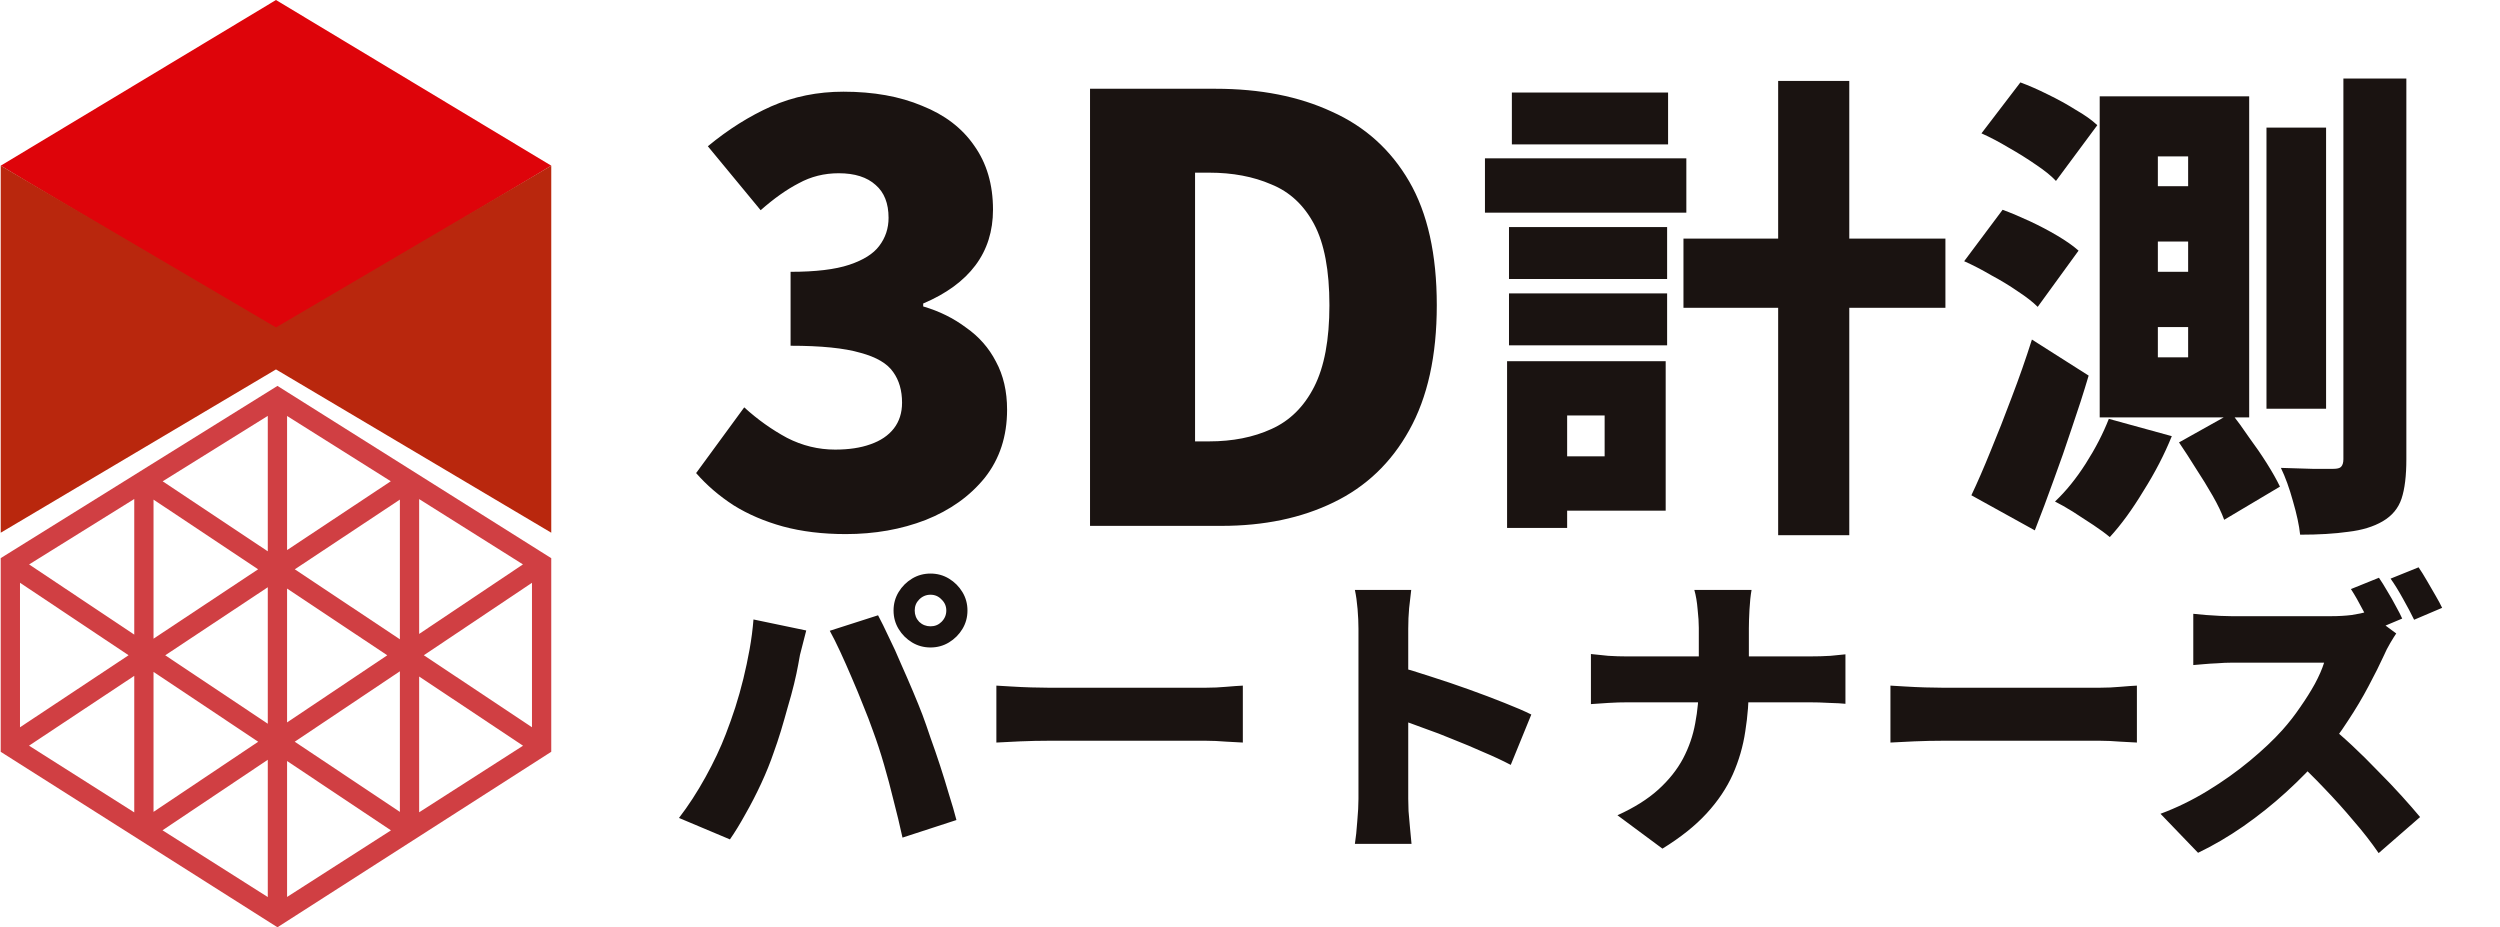
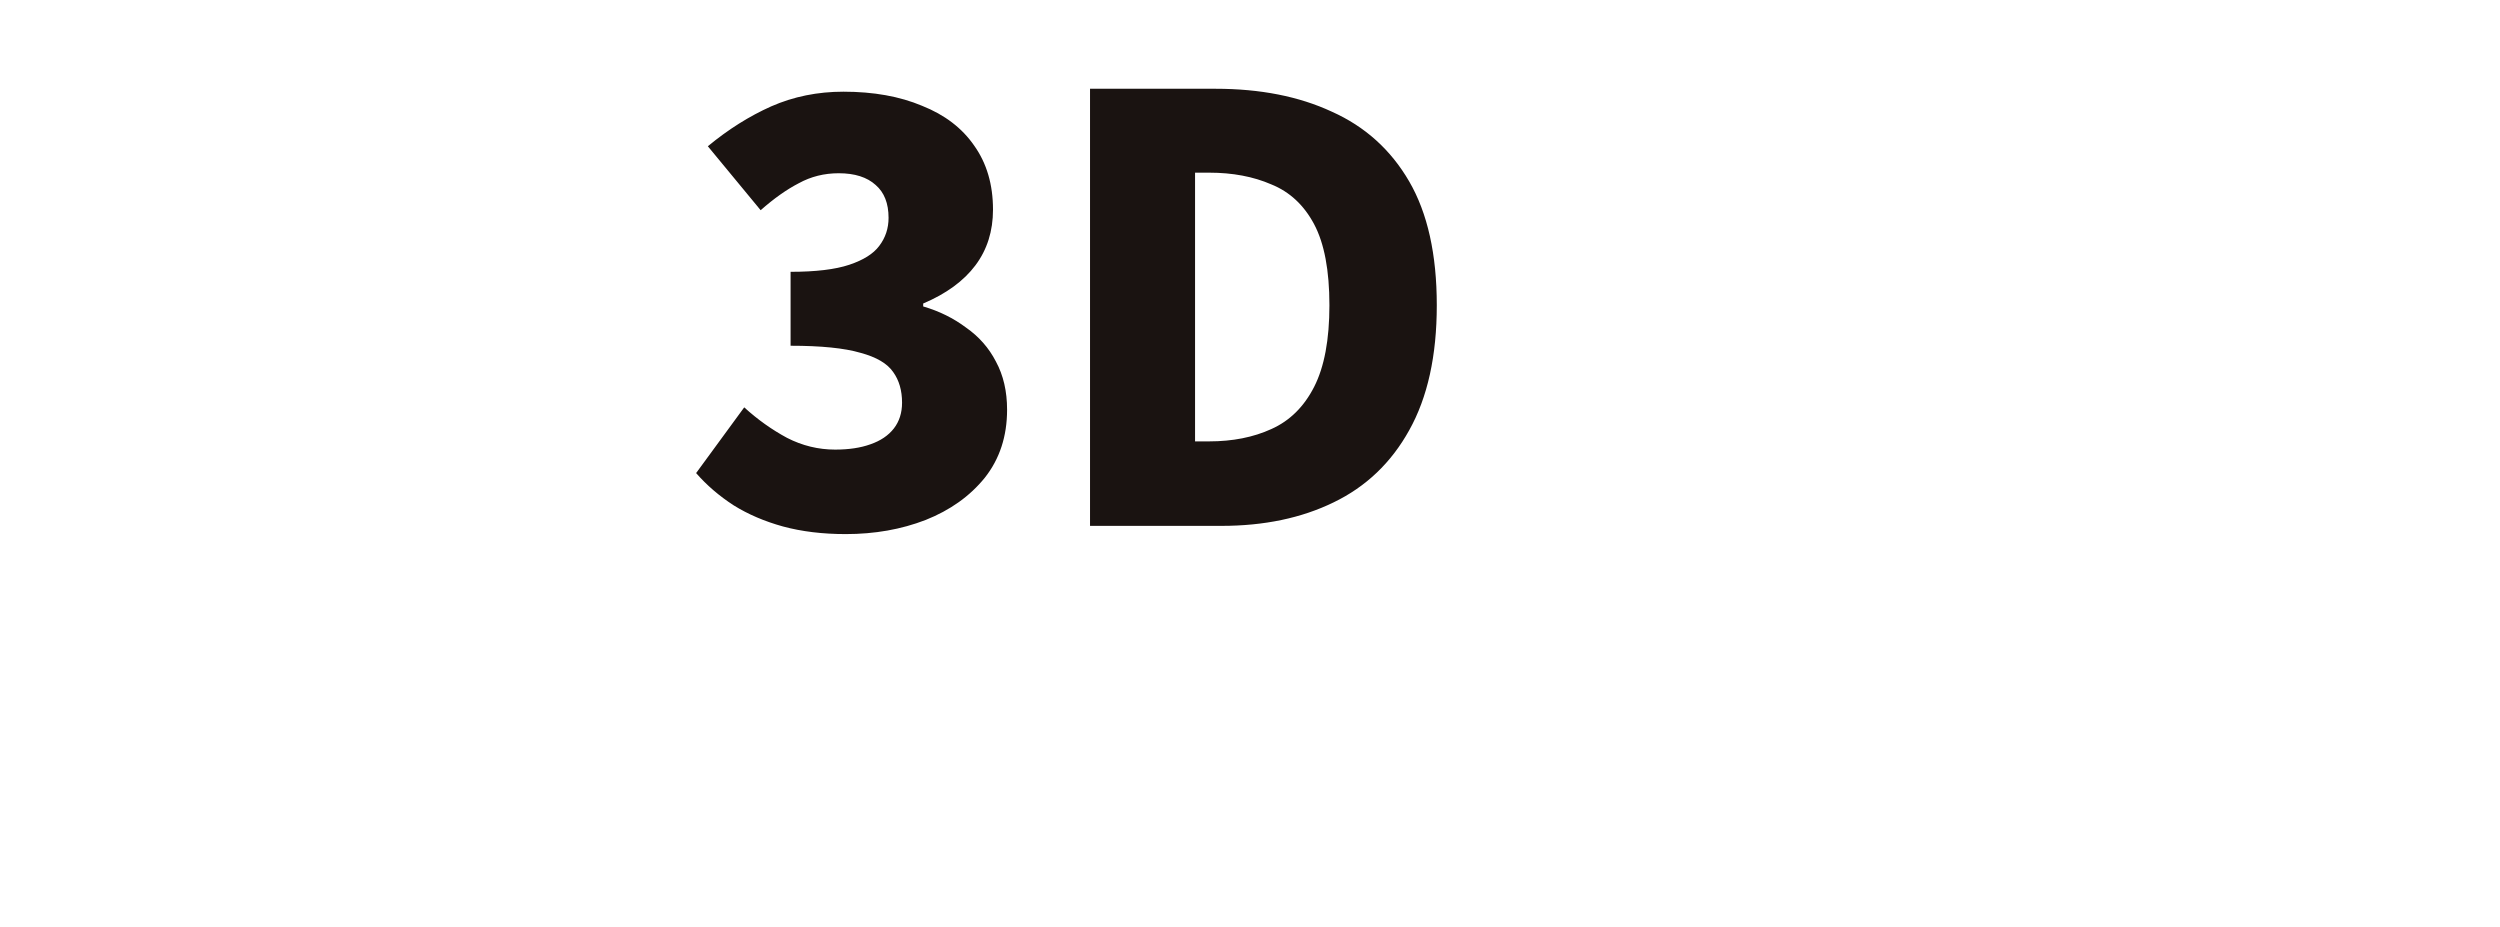
<svg xmlns="http://www.w3.org/2000/svg" width="275" height="102" viewBox="0 0 275 102" fill="none">
-   <path d="M60.639 18.226L30.358 36.336L0.078 18.226L30.358 0L60.639 18.226Z" fill="#DE040A" />
-   <path d="M60.639 58.599L30.358 40.636L0.079 58.599V18.225L30.358 36.017L60.639 18.225V58.599Z" fill="#B9270D" />
-   <path d="M17.875 91.332L29.456 98.675V83.575L17.875 91.332ZM31.578 98.665L43.005 91.34L31.578 83.713V98.665ZM3.192 82.024L14.768 89.363V74.344L3.192 82.024ZM46.107 89.352L57.534 82.028L46.107 74.418V89.352ZM32.42 81.589L43.987 89.309V73.842L32.42 81.589ZM16.888 89.305L28.401 81.593L16.888 73.909V89.305ZM2.199 80.002L14.143 72.077L2.199 64.104V80.002ZM46.621 72.077L58.517 79.998V64.108L46.621 72.077ZM18.176 72.082L29.456 79.611V64.597L18.176 72.082ZM31.578 79.466L42.599 72.082L31.578 64.742V79.466ZM32.428 62.624L43.987 70.322V54.955L32.428 62.624ZM16.888 70.255L28.393 62.621L16.888 54.959V70.255ZM3.201 62.088L14.768 69.807V54.89L3.201 62.088ZM46.107 69.732L57.525 62.084L46.107 54.9V69.732ZM17.893 52.944L29.456 60.645V45.747L17.893 52.944ZM31.578 60.509L42.987 52.937L31.578 45.758V60.509ZM60.638 82.696L60.12 83.027L30.52 102L0.078 82.699V61.395L30.52 42.449L60.638 61.4V82.696Z" fill="#D03F43" />
-   <path d="M100.618 67.157C100.618 67.638 100.782 68.053 101.11 68.403C101.46 68.731 101.875 68.895 102.356 68.895C102.837 68.895 103.241 68.731 103.569 68.403C103.919 68.053 104.093 67.638 104.093 67.157C104.093 66.676 103.919 66.272 103.569 65.944C103.241 65.594 102.837 65.42 102.356 65.42C101.875 65.42 101.46 65.594 101.11 65.944C100.782 66.272 100.618 66.676 100.618 67.157ZM98.291 67.157C98.291 66.414 98.477 65.737 98.848 65.125C99.22 64.513 99.712 64.021 100.323 63.649C100.935 63.278 101.613 63.092 102.356 63.092C103.099 63.092 103.776 63.278 104.388 63.649C105 64.021 105.492 64.513 105.864 65.125C106.235 65.737 106.421 66.414 106.421 67.157C106.421 67.9 106.235 68.578 105.864 69.19C105.492 69.802 105 70.293 104.388 70.665C103.776 71.036 103.099 71.222 102.356 71.222C101.613 71.222 100.935 71.036 100.323 70.665C99.712 70.293 99.22 69.802 98.848 69.19C98.477 68.578 98.291 67.9 98.291 67.157ZM79.834 80.762C80.206 79.8 80.556 78.817 80.883 77.811C81.211 76.784 81.506 75.735 81.769 74.664C82.031 73.593 82.26 72.512 82.457 71.419C82.654 70.326 82.796 69.233 82.883 68.141L88.686 69.353C88.598 69.703 88.489 70.129 88.358 70.632C88.227 71.113 88.106 71.583 87.997 72.042C87.91 72.501 87.844 72.861 87.8 73.124C87.691 73.735 87.538 74.446 87.342 75.254C87.145 76.063 86.915 76.904 86.653 77.779C86.413 78.653 86.161 79.527 85.899 80.401C85.637 81.254 85.375 82.04 85.112 82.761C84.741 83.854 84.282 84.991 83.736 86.171C83.189 87.351 82.61 88.477 81.998 89.547C81.408 90.618 80.84 91.547 80.293 92.334L74.688 89.974C75.715 88.641 76.687 87.143 77.605 85.483C78.523 83.822 79.266 82.248 79.834 80.762ZM96.029 80.401C95.723 79.527 95.362 78.587 94.947 77.582C94.554 76.577 94.138 75.571 93.701 74.566C93.264 73.539 92.838 72.577 92.423 71.681C92.008 70.785 91.625 70.02 91.275 69.386L96.586 67.682C96.936 68.337 97.329 69.135 97.766 70.075C98.225 70.993 98.673 71.976 99.111 73.025C99.569 74.052 100.007 75.058 100.422 76.041C100.837 77.025 101.187 77.888 101.471 78.631C101.733 79.33 102.028 80.172 102.356 81.155C102.706 82.117 103.055 83.133 103.405 84.204C103.755 85.275 104.082 86.335 104.388 87.384C104.716 88.411 104.989 89.351 105.208 90.203L99.274 92.137C98.968 90.739 98.641 89.373 98.291 88.04C97.963 86.684 97.613 85.373 97.242 84.106C96.87 82.816 96.466 81.581 96.029 80.401ZM109.601 75.418C110.038 75.44 110.595 75.473 111.273 75.517C111.972 75.56 112.682 75.593 113.404 75.615C114.125 75.637 114.748 75.648 115.272 75.648C115.95 75.648 116.704 75.648 117.534 75.648C118.387 75.648 119.283 75.648 120.222 75.648C121.162 75.648 122.113 75.648 123.074 75.648C124.058 75.648 125.019 75.648 125.959 75.648C126.899 75.648 127.795 75.648 128.647 75.648C129.5 75.648 130.265 75.648 130.942 75.648C131.642 75.648 132.221 75.648 132.68 75.648C133.423 75.648 134.155 75.615 134.876 75.549C135.619 75.484 136.231 75.44 136.712 75.418V81.68C136.297 81.658 135.685 81.625 134.876 81.581C134.089 81.516 133.357 81.483 132.68 81.483C132.221 81.483 131.642 81.483 130.942 81.483C130.243 81.483 129.467 81.483 128.615 81.483C127.762 81.483 126.866 81.483 125.926 81.483C124.987 81.483 124.025 81.483 123.042 81.483C122.08 81.483 121.129 81.483 120.19 81.483C119.25 81.483 118.354 81.483 117.501 81.483C116.671 81.483 115.928 81.483 115.272 81.483C114.332 81.483 113.316 81.505 112.223 81.549C111.153 81.592 110.278 81.636 109.601 81.68V75.418ZM149.431 87.876C149.431 87.395 149.431 86.674 149.431 85.712C149.431 84.728 149.431 83.614 149.431 82.368C149.431 81.122 149.431 79.833 149.431 78.5C149.431 77.145 149.431 75.844 149.431 74.599C149.431 73.353 149.431 72.249 149.431 71.288C149.431 70.326 149.431 69.616 149.431 69.157C149.431 68.501 149.399 67.78 149.333 66.993C149.268 66.206 149.169 65.507 149.038 64.895H155.234C155.168 65.507 155.092 66.174 155.004 66.895C154.939 67.616 154.906 68.37 154.906 69.157C154.906 69.616 154.906 70.326 154.906 71.288C154.906 72.249 154.906 73.353 154.906 74.599C154.906 75.844 154.906 77.134 154.906 78.467C154.906 79.8 154.906 81.1 154.906 82.368C154.906 83.614 154.906 84.728 154.906 85.712C154.906 86.674 154.906 87.395 154.906 87.876C154.906 88.16 154.917 88.608 154.939 89.22C154.983 89.81 155.037 90.433 155.103 91.088C155.168 91.744 155.223 92.323 155.267 92.826H149.038C149.147 92.126 149.235 91.296 149.3 90.334C149.388 89.373 149.431 88.553 149.431 87.876ZM153.726 73.32C154.819 73.604 156.053 73.976 157.43 74.435C158.807 74.872 160.195 75.342 161.594 75.844C162.992 76.347 164.293 76.839 165.495 77.32C166.719 77.8 167.702 78.227 168.445 78.598L166.183 84.138C165.265 83.658 164.26 83.188 163.167 82.729C162.096 82.248 161.004 81.789 159.889 81.352C158.796 80.893 157.714 80.478 156.644 80.106C155.595 79.713 154.622 79.363 153.726 79.057V73.32ZM186.869 69.058C186.869 68.49 186.825 67.813 186.738 67.026C186.672 66.217 186.552 65.507 186.377 64.895H192.671C192.562 65.507 192.486 66.228 192.442 67.059C192.398 67.889 192.376 68.567 192.376 69.091C192.376 69.703 192.376 70.348 192.376 71.025C192.376 71.681 192.376 72.37 192.376 73.091C192.376 73.812 192.376 74.555 192.376 75.32C192.376 77.09 192.245 78.795 191.983 80.434C191.743 82.073 191.284 83.658 190.606 85.187C189.929 86.695 188.967 88.127 187.721 89.482C186.476 90.837 184.858 92.126 182.869 93.35L177.919 89.679C179.755 88.848 181.252 87.908 182.411 86.859C183.569 85.81 184.476 84.674 185.131 83.45C185.787 82.204 186.235 80.904 186.476 79.549C186.738 78.172 186.869 76.762 186.869 75.32C186.869 74.555 186.869 73.812 186.869 73.091C186.869 72.348 186.869 71.637 186.869 70.96C186.869 70.282 186.869 69.649 186.869 69.058ZM175.002 71.943C175.592 72.009 176.226 72.075 176.903 72.14C177.602 72.184 178.302 72.206 179.001 72.206C179.285 72.206 179.821 72.206 180.607 72.206C181.394 72.206 182.334 72.206 183.427 72.206C184.541 72.206 185.732 72.206 187 72.206C188.268 72.206 189.535 72.206 190.803 72.206C192.092 72.206 193.294 72.206 194.409 72.206C195.523 72.206 196.485 72.206 197.294 72.206C198.102 72.206 198.671 72.206 198.998 72.206C199.873 72.206 200.659 72.184 201.359 72.14C202.058 72.075 202.604 72.02 202.998 71.976V77.418C202.604 77.374 202.014 77.341 201.228 77.32C200.463 77.276 199.709 77.254 198.966 77.254C198.638 77.254 198.07 77.254 197.261 77.254C196.474 77.254 195.523 77.254 194.409 77.254C193.294 77.254 192.103 77.254 190.836 77.254C189.568 77.254 188.3 77.254 187.033 77.254C185.765 77.254 184.585 77.254 183.492 77.254C182.4 77.254 181.46 77.254 180.673 77.254C179.908 77.254 179.395 77.254 179.132 77.254C178.367 77.254 177.635 77.276 176.936 77.32C176.258 77.363 175.614 77.407 175.002 77.451V71.943ZM207.948 75.418C208.385 75.44 208.942 75.473 209.62 75.517C210.319 75.56 211.03 75.593 211.751 75.615C212.472 75.637 213.095 75.648 213.619 75.648C214.297 75.648 215.051 75.648 215.881 75.648C216.734 75.648 217.63 75.648 218.57 75.648C219.509 75.648 220.46 75.648 221.422 75.648C222.405 75.648 223.367 75.648 224.306 75.648C225.246 75.648 226.142 75.648 226.995 75.648C227.847 75.648 228.612 75.648 229.289 75.648C229.989 75.648 230.568 75.648 231.027 75.648C231.77 75.648 232.502 75.615 233.223 75.549C233.966 75.484 234.578 75.44 235.059 75.418V81.68C234.644 81.658 234.032 81.625 233.223 81.581C232.436 81.516 231.704 81.483 231.027 81.483C230.568 81.483 229.989 81.483 229.289 81.483C228.59 81.483 227.814 81.483 226.962 81.483C226.109 81.483 225.213 81.483 224.274 81.483C223.334 81.483 222.372 81.483 221.389 81.483C220.427 81.483 219.476 81.483 218.537 81.483C217.597 81.483 216.701 81.483 215.849 81.483C215.018 81.483 214.275 81.483 213.619 81.483C212.68 81.483 211.663 81.505 210.571 81.549C209.5 81.592 208.626 81.636 207.948 81.68V75.418ZM261.685 63.551C261.969 63.966 262.275 64.458 262.603 65.026C262.952 65.594 263.269 66.152 263.553 66.698C263.859 67.245 264.089 67.692 264.242 68.042L261.127 69.353C260.778 68.676 260.373 67.922 259.915 67.091C259.477 66.239 259.04 65.474 258.603 64.797L261.685 63.551ZM266.045 62.404C266.329 62.819 266.635 63.311 266.963 63.879C267.291 64.425 267.607 64.972 267.913 65.518C268.219 66.043 268.46 66.49 268.635 66.862L265.553 68.173C265.225 67.496 264.821 66.731 264.34 65.879C263.859 65.004 263.4 64.261 262.963 63.649L266.045 62.404ZM263.586 69.681C263.433 69.9 263.215 70.25 262.93 70.73C262.646 71.211 262.417 71.659 262.242 72.075C261.783 73.08 261.215 74.216 260.537 75.484C259.882 76.73 259.128 77.997 258.275 79.287C257.445 80.576 256.549 81.789 255.587 82.925C254.363 84.346 252.997 85.745 251.489 87.122C250.003 88.477 248.43 89.733 246.769 90.891C245.13 92.028 243.469 93.001 241.786 93.809L237.655 89.515C239.426 88.859 241.152 88.018 242.835 86.99C244.518 85.963 246.069 84.86 247.49 83.679C248.911 82.499 250.102 81.374 251.063 80.303C251.784 79.494 252.44 78.653 253.03 77.779C253.642 76.904 254.178 76.052 254.637 75.222C255.095 74.369 255.434 73.593 255.653 72.894C255.412 72.894 255.03 72.894 254.505 72.894C253.981 72.894 253.38 72.894 252.702 72.894C252.025 72.894 251.315 72.894 250.572 72.894C249.85 72.894 249.151 72.894 248.473 72.894C247.796 72.894 247.184 72.894 246.638 72.894C246.113 72.894 245.72 72.894 245.457 72.894C244.977 72.894 244.463 72.916 243.917 72.96C243.392 72.981 242.89 73.014 242.409 73.058C241.95 73.102 241.567 73.134 241.261 73.156V67.518C241.655 67.561 242.114 67.605 242.638 67.649C243.185 67.692 243.709 67.725 244.212 67.747C244.736 67.769 245.151 67.78 245.457 67.78C245.785 67.78 246.244 67.78 246.834 67.78C247.424 67.78 248.08 67.78 248.801 67.78C249.544 67.78 250.298 67.78 251.063 67.78C251.85 67.78 252.593 67.78 253.292 67.78C254.014 67.78 254.647 67.78 255.194 67.78C255.74 67.78 256.145 67.78 256.407 67.78C257.237 67.78 258.002 67.736 258.702 67.649C259.423 67.54 259.969 67.419 260.341 67.288L263.586 69.681ZM256.013 79.647C256.844 80.303 257.74 81.079 258.702 81.975C259.663 82.871 260.614 83.811 261.554 84.794C262.515 85.756 263.4 86.684 264.209 87.581C265.018 88.477 265.684 89.242 266.209 89.875L261.652 93.842C260.843 92.662 259.925 91.482 258.898 90.302C257.893 89.099 256.822 87.908 255.686 86.728C254.571 85.548 253.424 84.422 252.243 83.352L256.013 79.647Z" fill="#1A1311" />
  <path d="M93.03 58.75C90.492 58.75 88.19 58.47 86.125 57.911C84.102 57.351 82.295 56.577 80.703 55.587C79.111 54.555 77.734 53.371 76.573 52.038L81.865 44.809C83.328 46.143 84.898 47.262 86.576 48.165C88.254 49.026 90.019 49.456 91.869 49.456C93.375 49.456 94.665 49.262 95.741 48.875C96.86 48.488 97.72 47.907 98.323 47.133C98.925 46.358 99.226 45.411 99.226 44.293C99.226 42.959 98.904 41.84 98.258 40.937C97.613 39.99 96.408 39.28 94.644 38.807C92.88 38.291 90.32 38.032 86.964 38.032V29.9C89.717 29.9 91.869 29.642 93.418 29.126C94.967 28.609 96.064 27.921 96.709 27.06C97.398 26.157 97.742 25.124 97.742 23.962C97.742 22.37 97.269 21.166 96.322 20.348C95.375 19.488 94.02 19.057 92.256 19.057C90.664 19.057 89.201 19.423 87.867 20.155C86.533 20.843 85.135 21.833 83.672 23.123L77.863 16.089C80.101 14.238 82.424 12.775 84.834 11.7C87.286 10.624 89.933 10.086 92.772 10.086C96.085 10.086 98.968 10.603 101.421 11.635C103.916 12.625 105.831 14.088 107.165 16.024C108.542 17.96 109.23 20.305 109.23 23.059C109.23 25.425 108.585 27.469 107.294 29.19C106.003 30.911 104.088 32.31 101.55 33.385V33.708C103.314 34.224 104.884 34.999 106.261 36.032C107.681 37.021 108.778 38.269 109.553 39.775C110.37 41.281 110.779 43.045 110.779 45.067C110.779 47.993 109.961 50.489 108.326 52.554C106.691 54.576 104.519 56.125 101.808 57.201C99.14 58.233 96.214 58.75 93.03 58.75ZM119.903 57.846V9.764H133.715C138.62 9.764 142.88 10.603 146.494 12.281C150.151 13.916 152.991 16.476 155.013 19.961C157.036 23.446 158.047 27.985 158.047 33.579C158.047 39.13 157.036 43.712 155.013 47.326C153.034 50.897 150.259 53.544 146.688 55.265C143.159 56.986 139.05 57.846 134.36 57.846H119.903ZM131.456 48.552H133.005C135.587 48.552 137.867 48.101 139.846 47.197C141.869 46.294 143.439 44.745 144.558 42.55C145.677 40.356 146.236 37.365 146.236 33.579C146.236 29.75 145.677 26.781 144.558 24.672C143.439 22.564 141.869 21.101 139.846 20.284C137.867 19.423 135.587 18.993 133.005 18.993H131.456V48.552Z" fill="#1A1311" />
-   <path d="M185.181 26.248H213.996V33.861H185.181V26.248ZM195.597 8.906H203.421V58.869H195.597V8.906ZM165.989 24.979H183.383V30.689H165.989V24.979ZM166.306 10.175H183.489V15.885H166.306V10.175ZM165.989 32.275H183.383V37.985H165.989V32.275ZM163.345 17.418H185.498V23.393H163.345V17.418ZM169.478 39.73H183.225V56.172H169.478V50.198H176.51V45.704H169.478V39.73ZM165.778 39.73H172.386V58.076H165.778V39.73ZM237.364 26.565V29.896H240.695V26.565H237.364ZM237.364 35.976V39.307H240.695V35.976H237.364ZM237.364 17.207V20.485H240.695V17.207H237.364ZM230.967 10.598H247.41V45.916H230.967V10.598ZM239.691 48.665L245.454 45.44C246.088 46.25 246.74 47.149 247.41 48.136C248.115 49.088 248.767 50.039 249.366 50.991C249.965 51.943 250.441 52.789 250.794 53.529L244.661 57.177C244.379 56.402 243.956 55.52 243.392 54.533C242.828 53.547 242.211 52.542 241.541 51.52C240.907 50.498 240.29 49.546 239.691 48.665ZM231.972 46.074L238.898 47.977C238.087 49.987 237.047 51.996 235.778 54.005C234.545 56.049 233.311 57.741 232.077 59.08C231.619 58.693 231.02 58.252 230.28 57.759C229.54 57.265 228.782 56.772 228.006 56.278C227.266 55.82 226.614 55.45 226.05 55.168C227.248 54.04 228.376 52.648 229.434 50.991C230.491 49.335 231.337 47.696 231.972 46.074ZM257.773 8.642H264.699V50.515C264.699 52.348 264.522 53.793 264.17 54.851C263.817 55.908 263.13 56.736 262.108 57.336C261.086 57.935 259.817 58.323 258.301 58.499C256.821 58.71 255.058 58.816 253.014 58.816C252.908 57.794 252.644 56.56 252.221 55.115C251.833 53.705 251.393 52.489 250.899 51.467C252.133 51.502 253.296 51.538 254.389 51.573C255.481 51.573 256.239 51.573 256.662 51.573C257.085 51.573 257.367 51.502 257.508 51.361C257.684 51.185 257.773 50.903 257.773 50.515V8.642ZM249.313 14.035H255.869V44.964H249.313V14.035ZM217.961 14.669L222.243 9.065C223.195 9.417 224.2 9.858 225.257 10.386C226.35 10.915 227.372 11.479 228.324 12.078C229.31 12.642 230.104 13.206 230.703 13.77L226.156 19.903C225.627 19.339 224.887 18.74 223.935 18.106C223.019 17.471 222.032 16.854 220.975 16.255C219.917 15.621 218.913 15.092 217.961 14.669ZM216.058 28.733L220.287 23.075C221.239 23.428 222.243 23.851 223.301 24.344C224.358 24.838 225.363 25.366 226.314 25.93C227.266 26.494 228.042 27.041 228.641 27.57L224.147 33.755C223.618 33.227 222.895 32.663 221.979 32.063C221.063 31.429 220.076 30.83 219.018 30.266C217.996 29.667 217.009 29.156 216.058 28.733ZM216.851 54.481C217.52 53.071 218.225 51.449 218.965 49.617C219.741 47.748 220.516 45.775 221.292 43.695C222.102 41.58 222.843 39.465 223.512 37.35L229.751 41.316C229.187 43.219 228.57 45.14 227.901 47.079C227.266 49.017 226.596 50.938 225.891 52.842C225.222 54.71 224.534 56.543 223.83 58.34L216.851 54.481Z" fill="#1A1311" />
</svg>